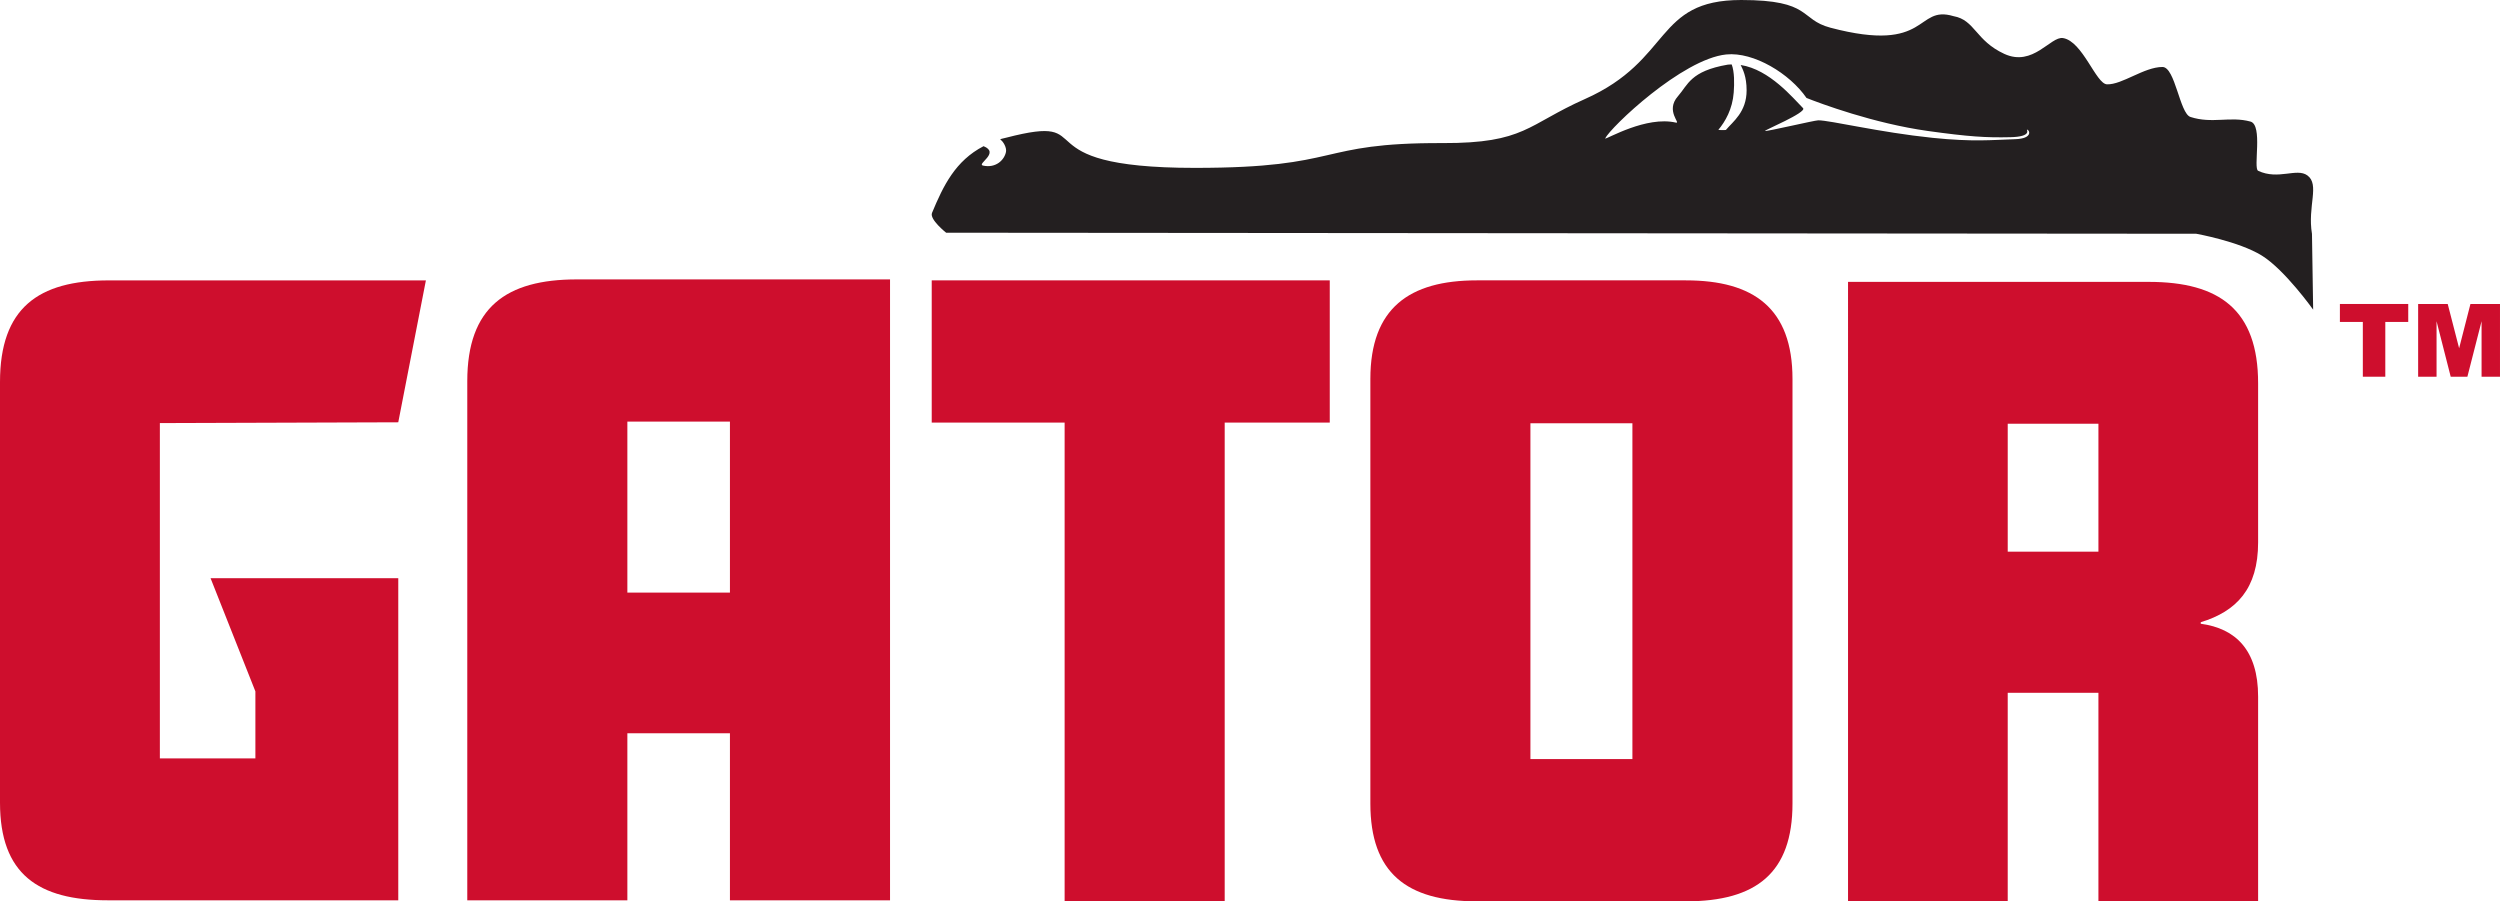
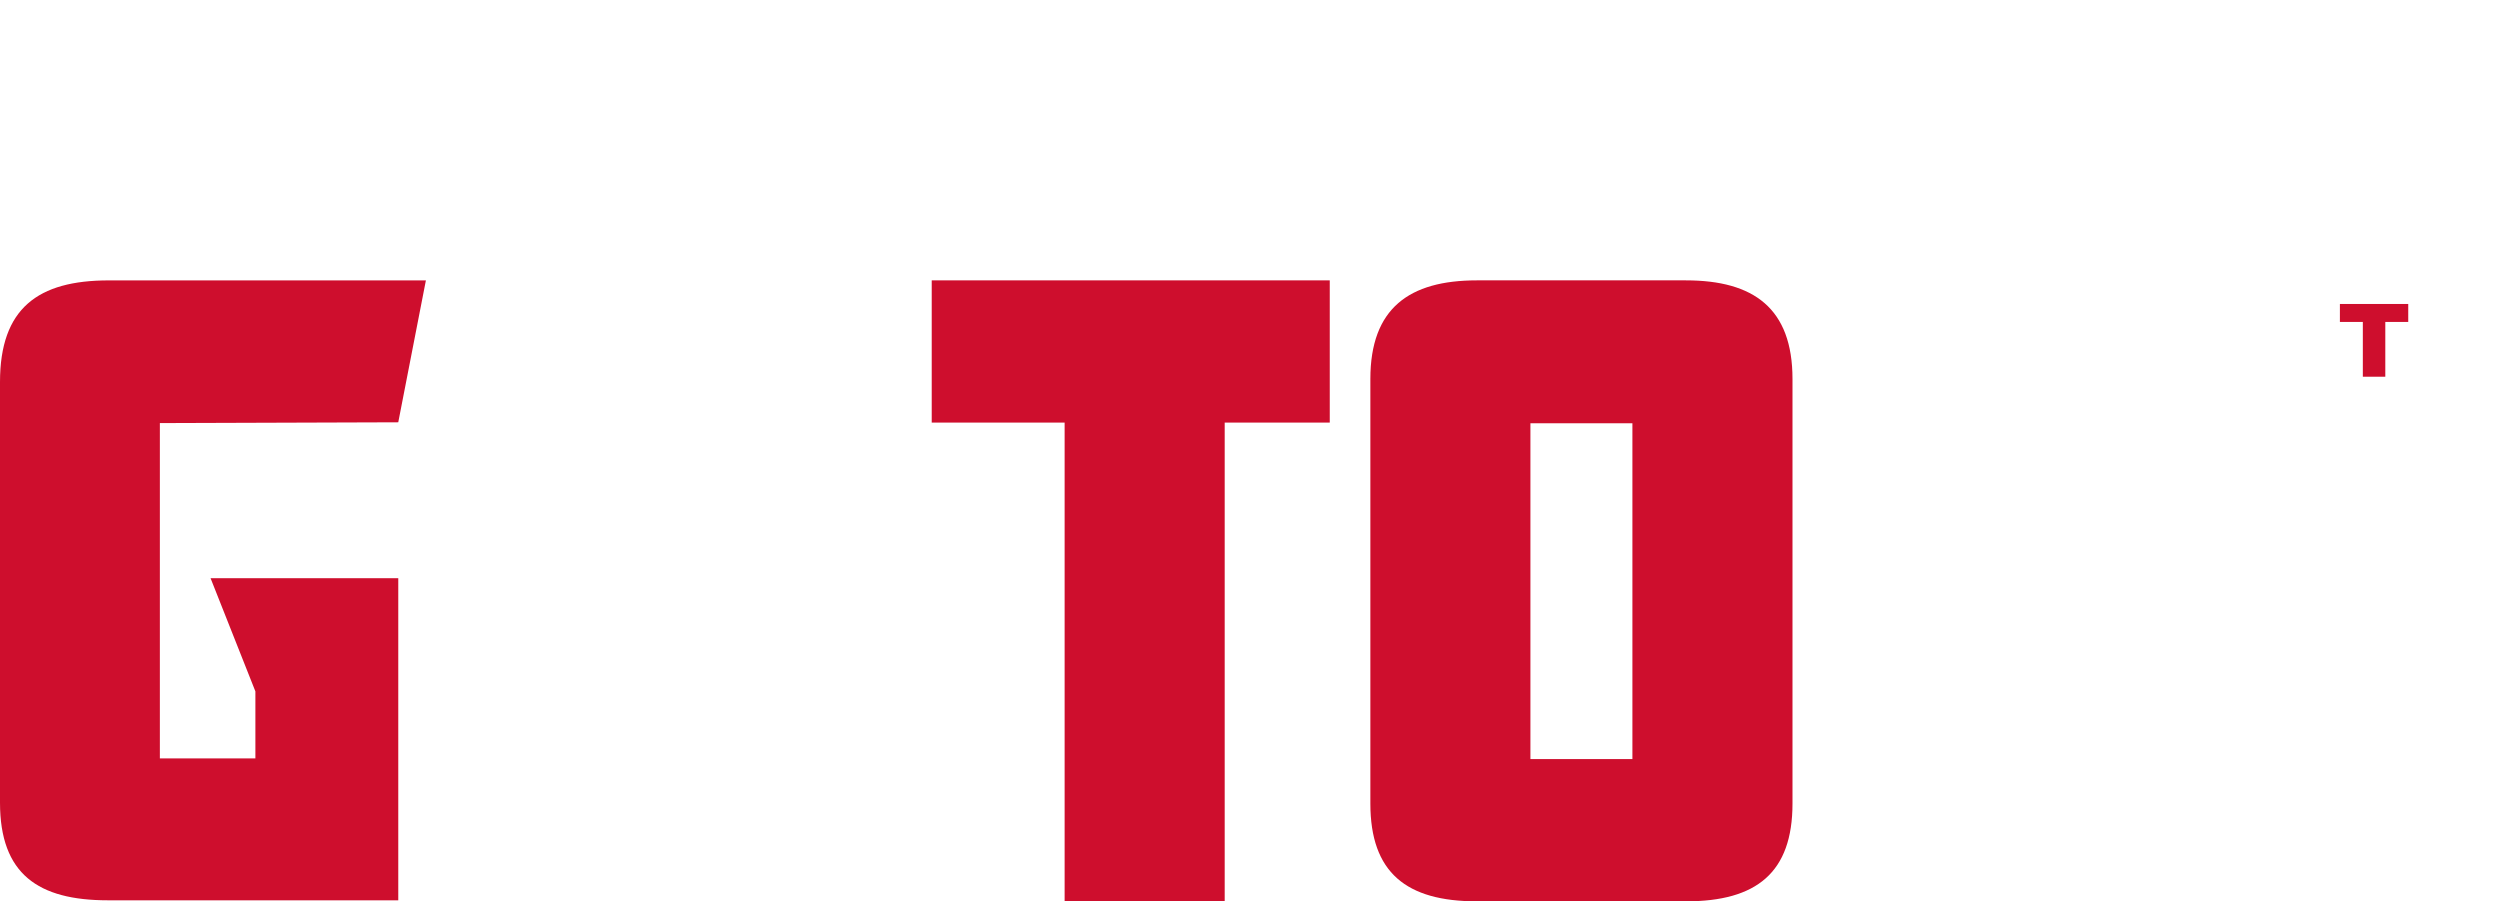
<svg xmlns="http://www.w3.org/2000/svg" viewBox="0 0 1584.01 571.09" data-name="Layer 1" id="a">
  <defs>
    <style>
      .b {
        fill: #ce0e2d;
      }

      .c {
        fill: #231f20;
      }
    </style>
  </defs>
-   <path d="M1461.95,111.13c-6.76-4.91-18.46,3.12-31.19-2.92-3.25-1.55,3.19-29-4.87-31.19-12.96-3.53-24.23,1.57-38.02-2.92-6.81-2.22-9.64-31.66-17.71-31.66-11.66,0-25.58,11.33-35.18,10.99-6.94-.24-15.4-27.32-27.85-29.31-7.87-1.26-18.95,18.46-37.22,10.01-18.27-8.44-18.52-21.45-32.14-23.89-24.4-7.31-14.84,24.01-78.01,7.31-19.79-5.23-11.54-17.55-56.54-17.55-55.16,0-43.35,38.03-99.02,62.76-36.48,16.2-37.98,28.07-90.1,27.9-81.23-.27-62.32,15.71-156.95,15.71-113.81,0-57.51-35.21-119.66-19.12-2.3.59-4.34.84-3.49,1.35,1.52.91,3.96,4.86,3.4,7.65-1.02,5.1-6.38,10.46-14.54,8.67-4.33-.95,10.97-7.99.34-12.3-17.84,9.25-25.46,24.93-32.67,42.28-1.71,4.11,8.95,12.55,8.95,12.55l792.05.66s26.99,4.81,41.55,13.81c14.56,9,32.55,34.27,32.55,34.27l-.75-48.01c-2.94-17.53,5.08-31.22-2.92-37.04ZM1276.79,88.19c-14.72.47-26.56,1.8-52.35-.86-33.66-3.48-64.87-11.1-72.37-11.1-2.29,0-32.88,7.22-33.77,6.75-.75-.39,26.81-11.79,24.12-14.47-6.36-6.36-21.13-24.47-39.52-27.33,1.32,2.74,3.76,7.23,3.76,16.05,0,13.8-8.7,19.81-13.06,25.04.53.08-2.71.34-4.85,0,4.36-5.23,8.97-13.09,9.75-23.72.42-5.67.49-13.04-1.28-17.72-.53.03-2,.04-2.52.13-23.69,4.07-25.22,12.85-31.54,20-8.24,9.32,2.19,17.53-1.32,16.72-18.82-4.34-43.43,10.39-44.87,10.13,3.36-7.09,48.86-50.46,76.79-53.31,17.39-1.77,40.27,12.17,50.85,27.56,8.53,3.41,42.57,16.13,76.94,20.93,25.95,3.62,36.9,4.29,52.35,3.93,13.75-.32,10.09-4.76,10.37-4.78,1.57-.12,4.34,5.67-7.48,6.05Z" class="c" />
  <g>
    <polygon points="590.34 177.64 590.34 267.75 674.55 267.75 674.55 571.05 775.97 571.05 775.97 267.75 842.54 267.75 842.54 177.64 590.34 177.64" class="b" />
    <path d="M1034.3,480.93h-64.62v-212.76h64.62v212.76ZM1068.24,177.64h-132.48c-42.84,0-67.49,17.65-67.49,62.48v268.98c0,43.83,22.79,61.99,67.49,61.99h132.48c44.71,0,67.49-18.16,67.49-61.99V240.12c0-44.83-24.67-62.48-67.49-62.48" class="b" />
-     <path d="M1329.57,268.5h-57.47v81.05h57.47v-81.05ZM1430.75,571.06h-101.18v-132.12h-57.47v132.12h-101.18V178.6h190.57c44.69,0,69.26,17.69,69.26,64.35v100.69c0,29.47-13.75,43.71-36.35,50.6v.97c22.11,2.96,36.35,16.71,36.35,46.18v129.67Z" class="b" />
-     <path d="M462.49,267.14h-64.99v108.33h64.99v-108.33ZM563.92,570.44h-101.43v-105.86h-64.99v105.86h-101.43V241.53c0-46.78,24.62-64.5,69.42-64.5h198.44v393.41Z" class="b" />
    <path d="M101.29,268.07v212.47h60.53v-42.47l-28.4-71.71h118.93v204.08H68.4c-44.27,0-68.4-16.63-68.4-61.9V242.06c0-46.78,24.12-64.4,68.9-64.4h200.95l-17.51,89.91-151.06.5Z" class="b" />
  </g>
  <g>
    <path d="M1482.57,192.6h43.3v11.38h-14.53v34.71h-14.24v-34.71h-14.53v-11.38Z" class="b" />
-     <path d="M1532.15,192.6h18.73l7.23,28.05,7.17-28.05h18.72v46.1h-11.67v-35.16l-8.99,35.16h-10.56l-8.97-35.16v35.16h-11.67v-46.1Z" class="b" />
  </g>
</svg>